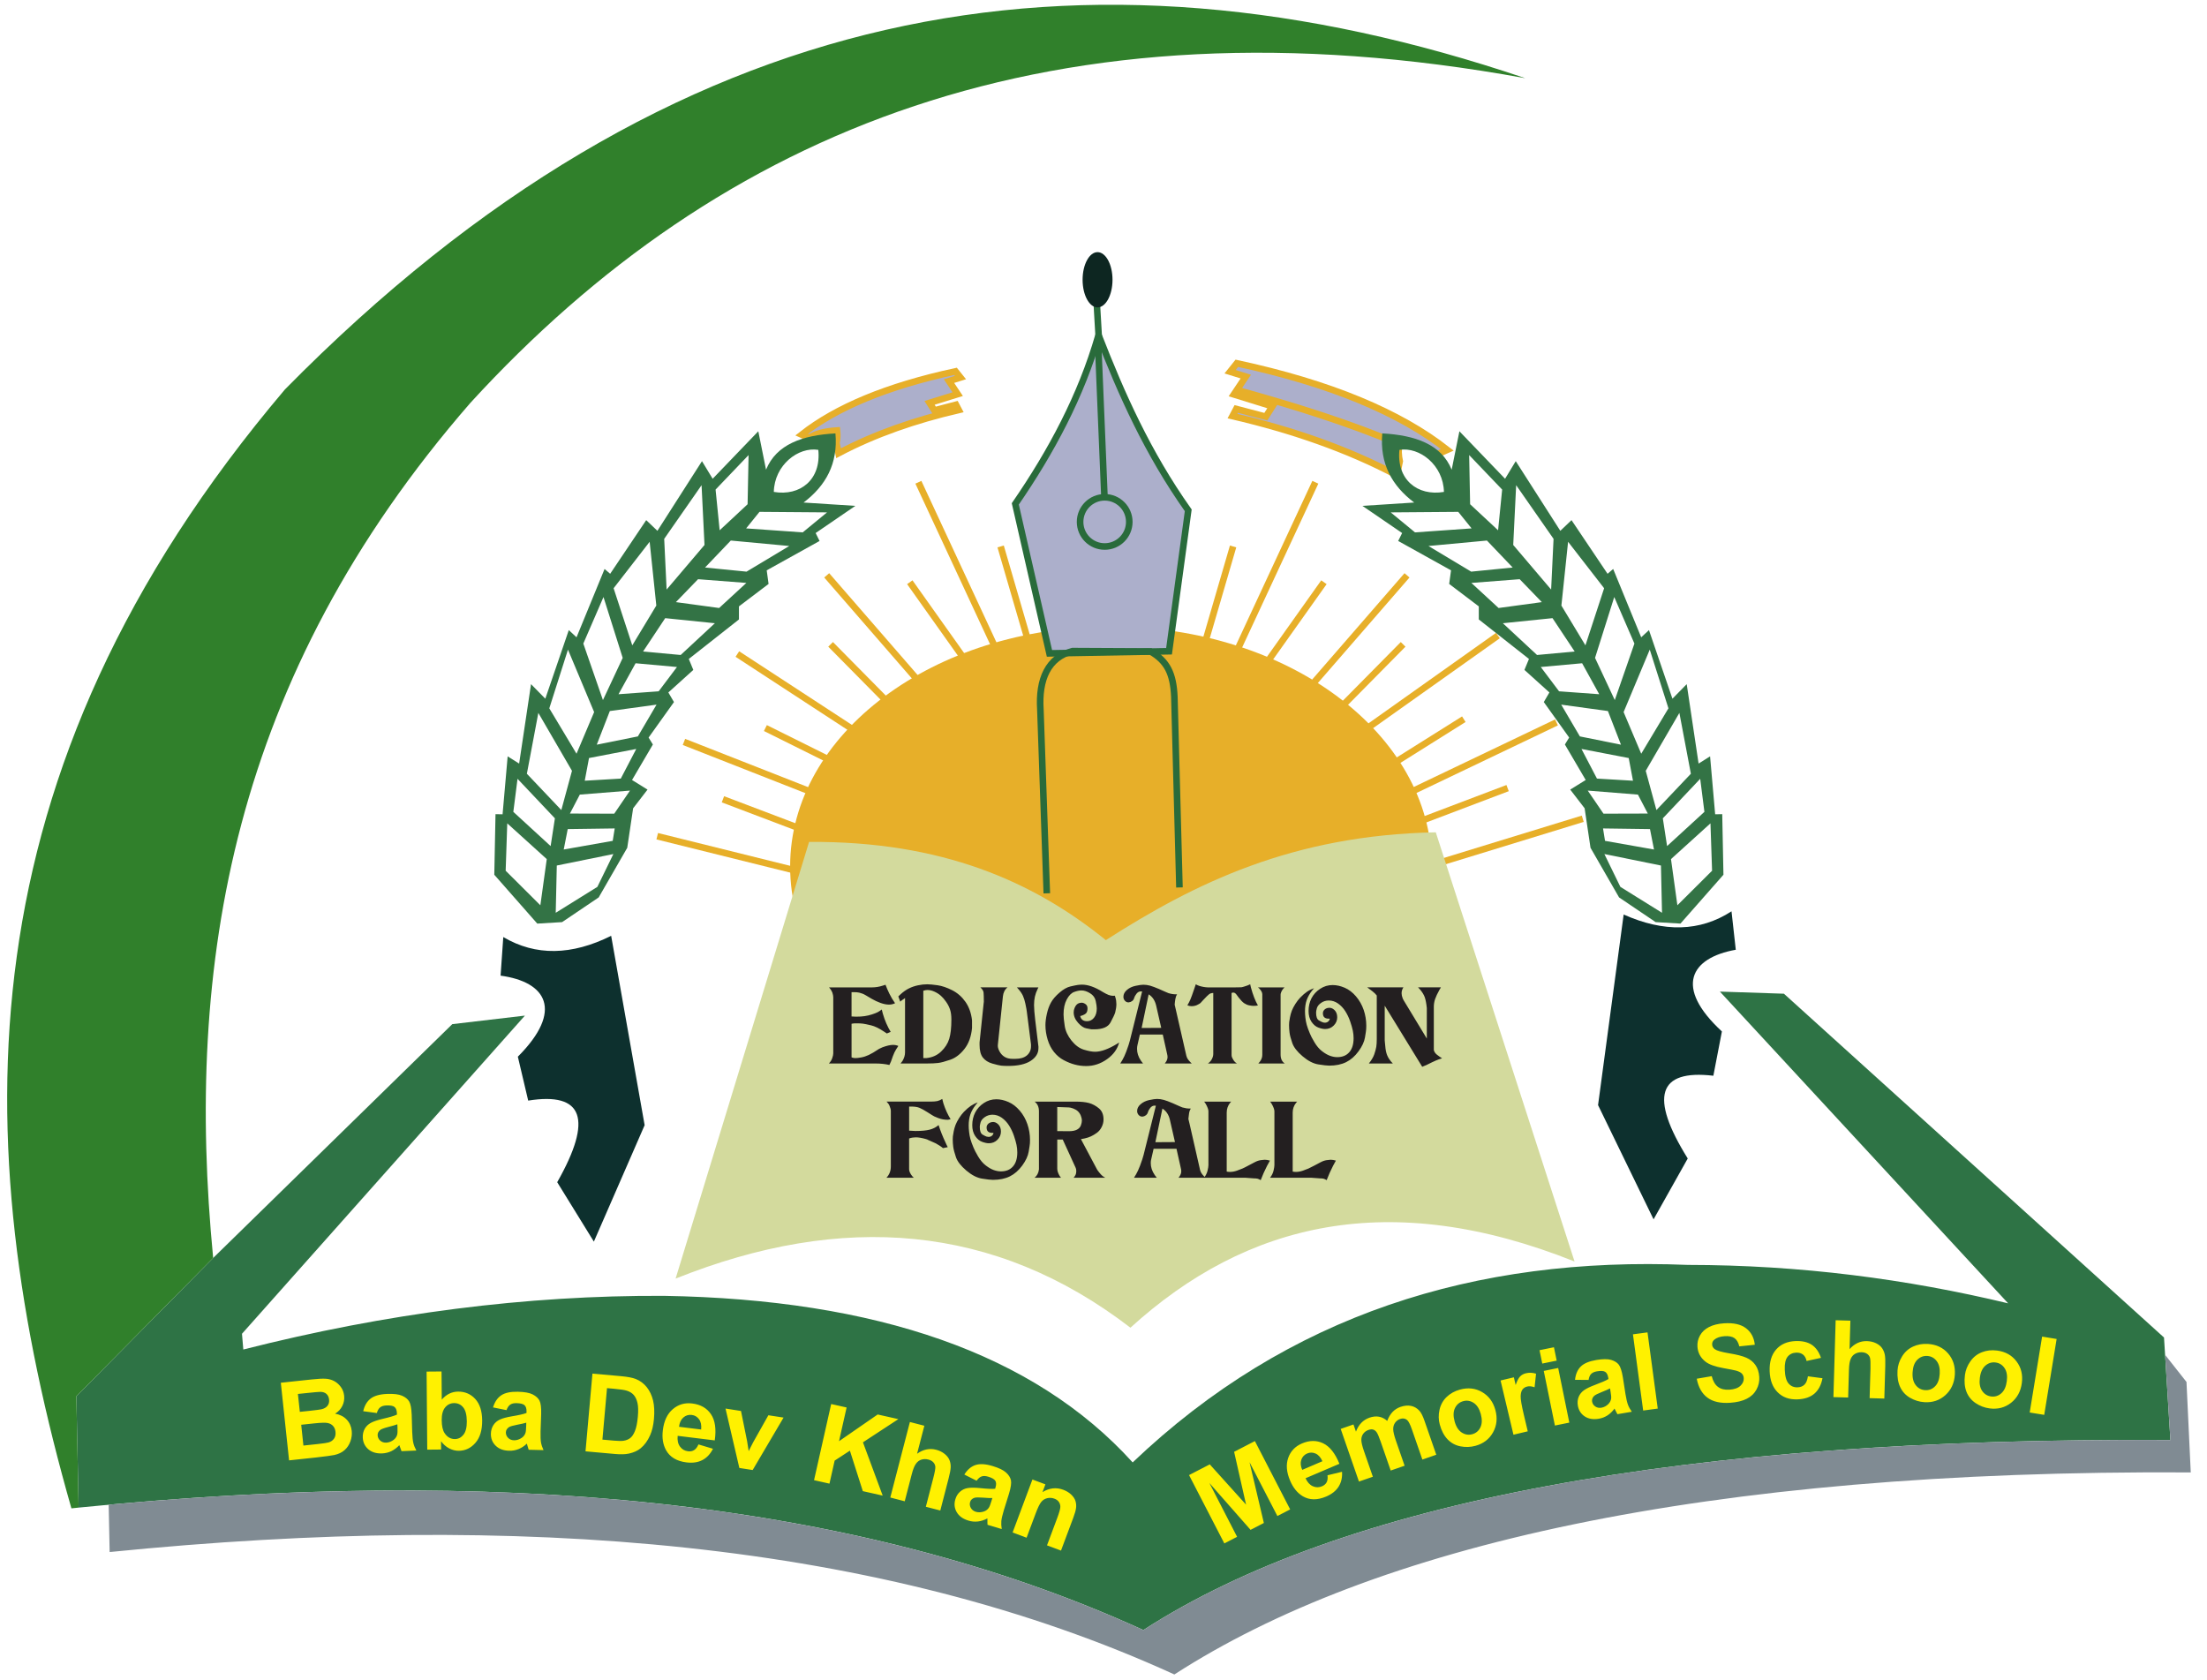
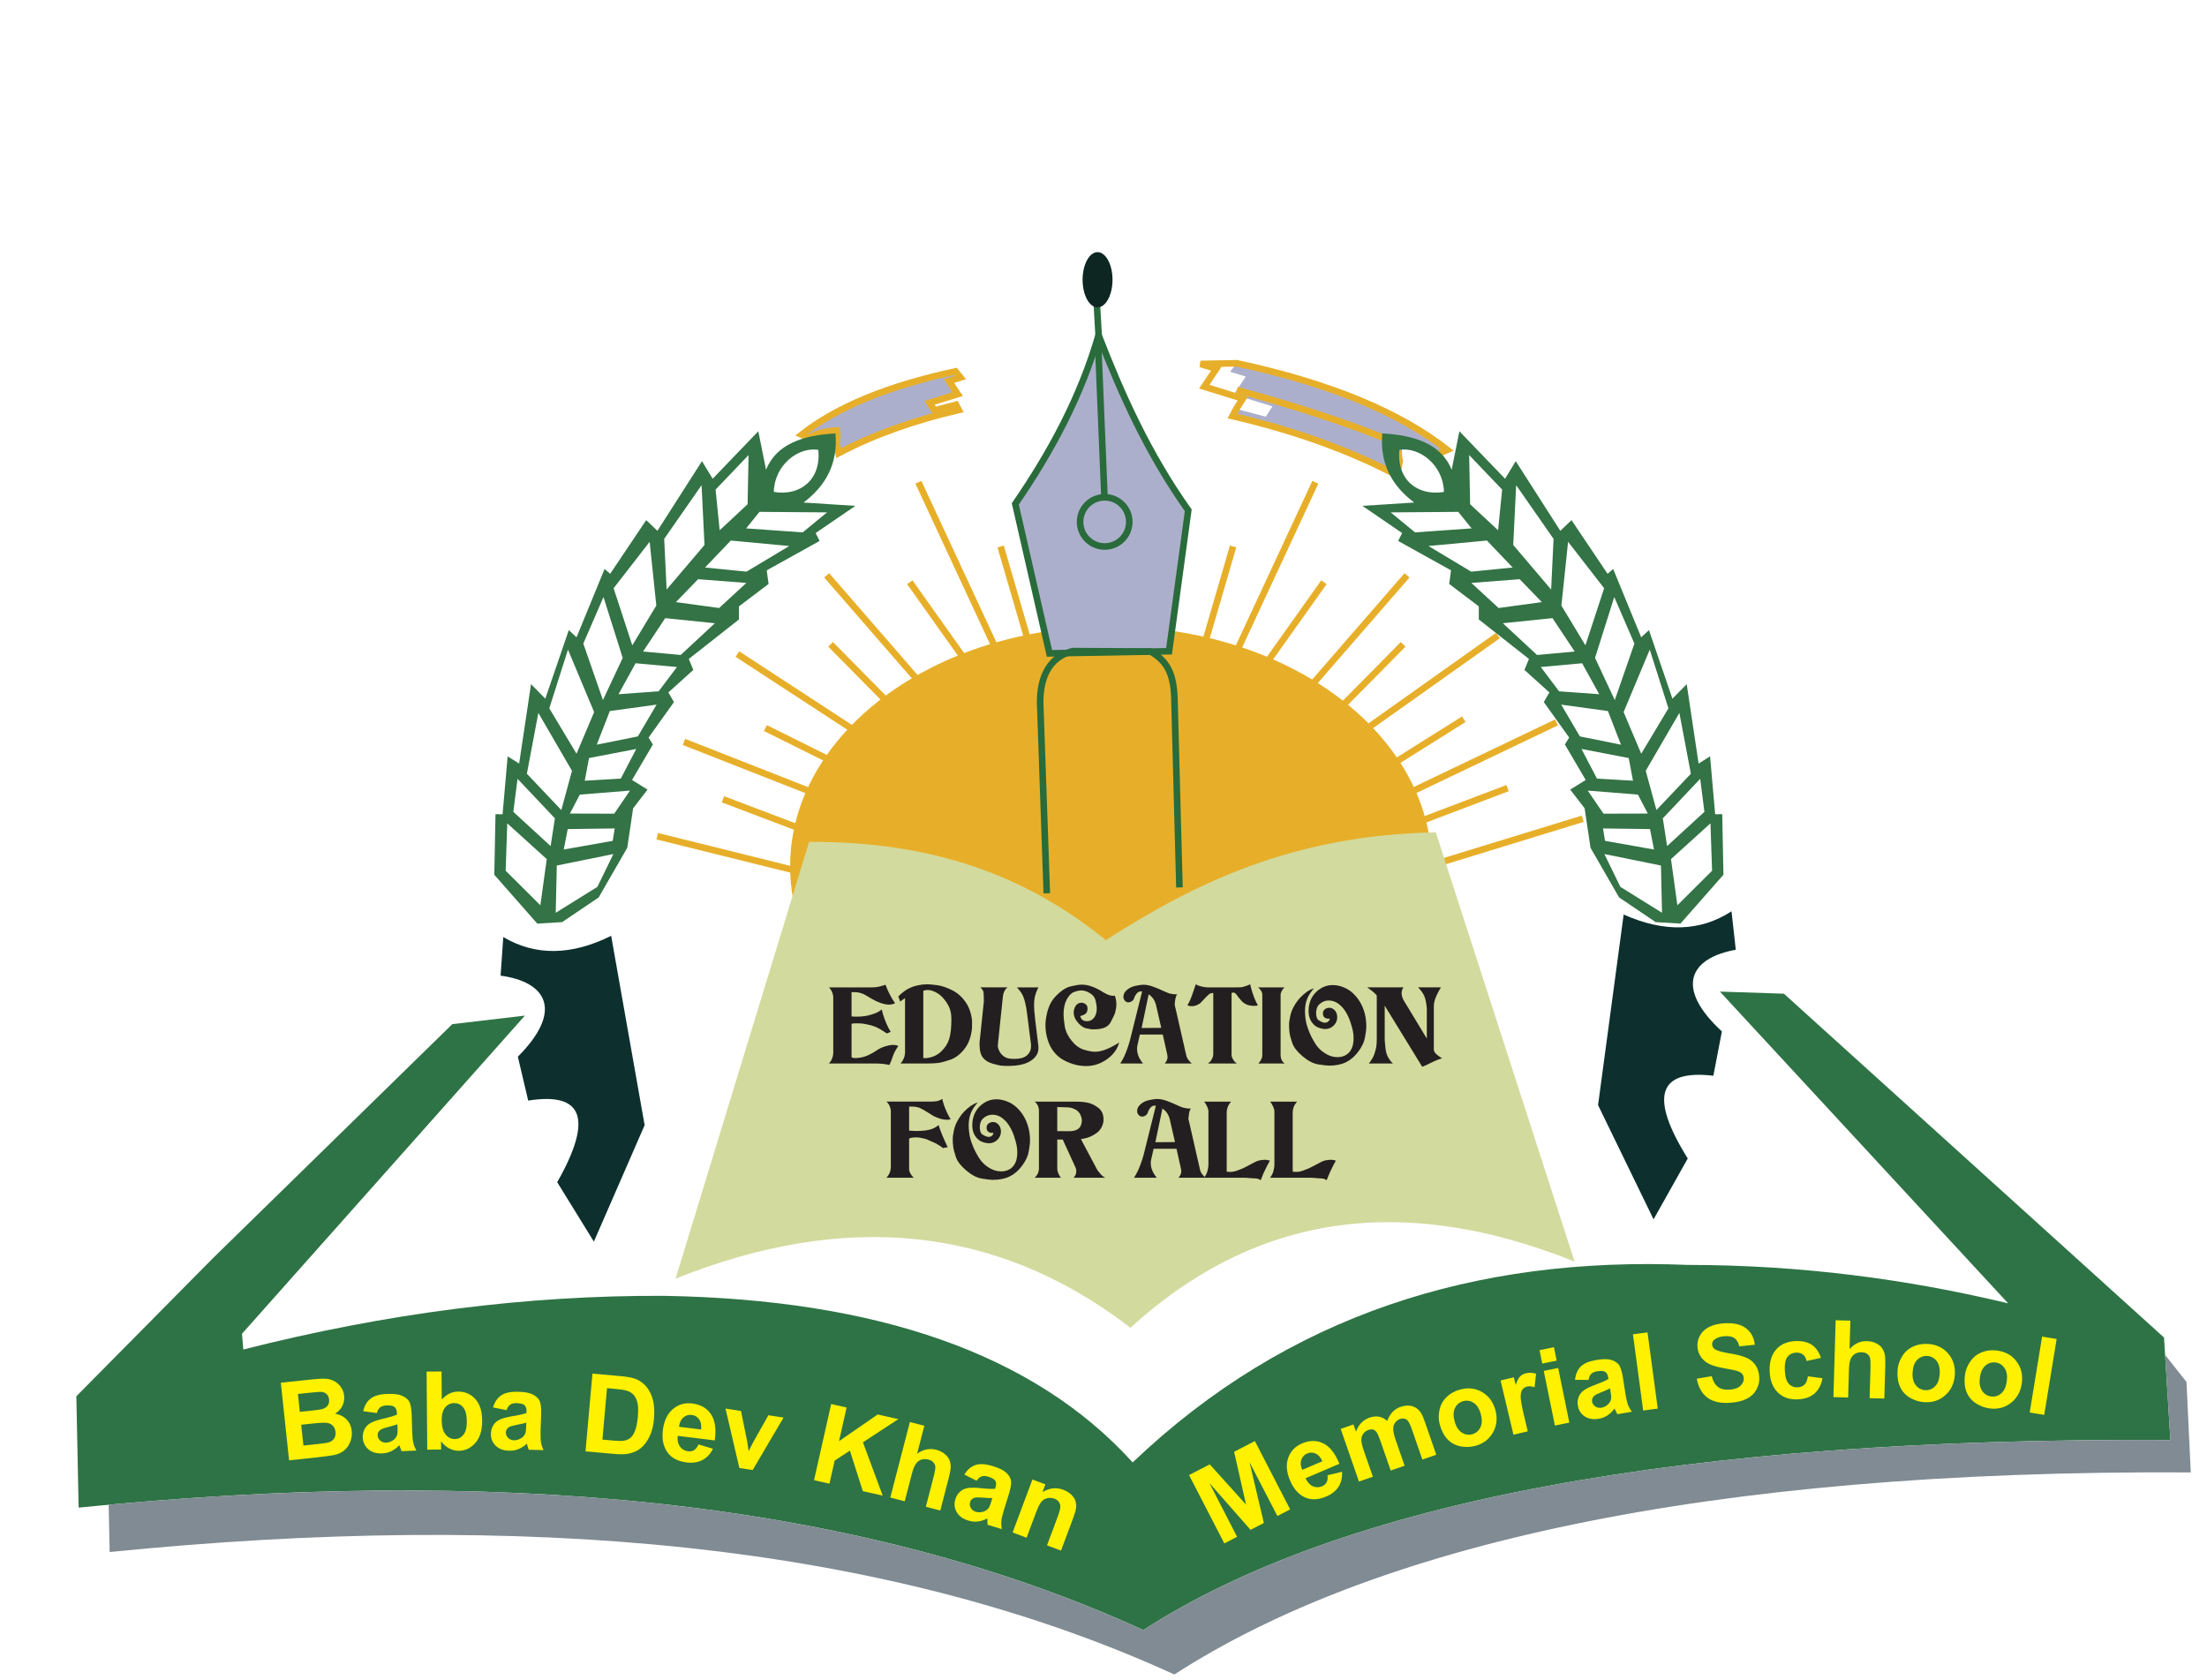
<svg xmlns="http://www.w3.org/2000/svg" version="1.1" id="Layer_1" x="0px" y="0px" width="335px" height="255px" viewBox="0 0 335 255" enable-background="new 0 0 335 255" xml:space="preserve">
  <path fill-rule="evenodd" clip-rule="evenodd" fill="#0D302E" d="M246.455,138.812c6.1,2.725,11.57,2.623,16.371-0.486l0.648,5.834  c-6.877,1.226-9.412,5.659-2.107,12.398l-1.297,6.724c-8.41-0.984-9.738,3.177-3.889,12.561l-5.186,9.236l-8.426-17.339  L246.455,138.812z" />
  <path fill-rule="evenodd" clip-rule="evenodd" fill="#0D302E" d="M92.768,142.046c-5.981,2.976-11.448,3.098-16.374,0.187  l-0.41,5.858c6.925,0.938,9.638,5.266,2.62,12.301l1.572,6.665c8.362-1.336,9.864,2.771,4.403,12.387l5.565,9.017l7.705-17.673  L92.768,142.046z" />
  <path fill-rule="evenodd" clip-rule="evenodd" fill="#E7AF29" d="M168.635,95.1c26.891,0,48.697,16.306,48.697,36.418  c0,20.119-21.807,36.425-48.697,36.425c-26.897,0-48.701-16.306-48.701-36.425C119.934,111.406,141.737,95.1,168.635,95.1" />
  <line fill="none" stroke="#E7AF29" stroke-miterlimit="2.613" x1="151.886" y1="82.943" x2="156.42" y2="98.503" />
  <line fill="none" stroke="#E7AF29" stroke-miterlimit="2.613" x1="138.099" y1="88.376" x2="147.479" y2="101.588" />
  <line fill="none" stroke="#E7AF29" stroke-miterlimit="2.613" x1="126.077" y1="97.806" x2="137.463" y2="109.333" />
  <line fill="none" stroke="#E7AF29" stroke-miterlimit="2.613" x1="116.179" y1="110.51" x2="130.693" y2="117.726" />
  <line fill="none" stroke="#E7AF29" stroke-miterlimit="2.613" x1="109.734" y1="121.322" x2="124.884" y2="127.067" />
  <line fill="none" stroke="#E7AF29" stroke-miterlimit="2.613" x1="139.401" y1="73.199" x2="152.454" y2="101.276" />
  <line fill="none" stroke="#E7AF29" stroke-miterlimit="2.613" x1="125.486" y1="87.331" x2="145.789" y2="110.709" />
  <line fill="none" stroke="#E7AF29" stroke-miterlimit="2.613" x1="111.923" y1="99.273" x2="137.852" y2="116.2" />
  <line fill="none" stroke="#E7AF29" stroke-miterlimit="2.613" x1="103.817" y1="112.614" x2="132.638" y2="123.933" />
  <line fill="none" stroke="#E7AF29" stroke-miterlimit="2.613" x1="99.76" y1="126.926" x2="120.817" y2="132.155" />
  <line fill="none" stroke="#E7AF29" stroke-miterlimit="2.613" x1="187.172" y1="82.943" x2="182.635" y2="98.503" />
  <line fill="none" stroke="#E7AF29" stroke-miterlimit="2.613" x1="200.959" y1="88.376" x2="191.576" y2="101.588" />
  <line fill="none" stroke="#E7AF29" stroke-miterlimit="2.613" x1="212.98" y1="97.806" x2="201.592" y2="109.333" />
  <line fill="none" stroke="#E7AF29" stroke-miterlimit="2.613" x1="222.193" y1="109.165" x2="208.471" y2="117.781" />
  <line fill="none" stroke="#E7AF29" stroke-miterlimit="2.613" x1="228.838" y1="119.622" x2="213.686" y2="125.367" />
  <line fill="none" stroke="#E7AF29" stroke-miterlimit="2.613" x1="199.656" y1="73.199" x2="186.598" y2="101.276" />
  <line fill="none" stroke="#E7AF29" stroke-miterlimit="2.613" x1="213.568" y1="87.331" x2="193.266" y2="110.709" />
  <line fill="none" stroke="#E7AF29" stroke-miterlimit="2.613" x1="227.367" y1="96.47" x2="202.115" y2="114.387" />
  <line fill="none" stroke="#E7AF29" stroke-miterlimit="2.613" x1="236.256" y1="109.654" x2="208.318" y2="123.006" />
  <line fill="none" stroke="#E7AF29" stroke-miterlimit="2.613" x1="240.246" y1="124.275" x2="218.342" y2="130.996" />
  <path fill-rule="evenodd" clip-rule="evenodd" fill="#D3DA9D" d="M102.549,194.074c25.326-10.124,48.466-8.351,69.039,7.454  c17.633-16.046,39.406-21.229,67.414-10.048l-21.066-65.147c-21.73,0.419-36.578,7.718-50.078,16.367  c-11.046-8.94-24.928-15.046-45.049-14.909L102.549,194.074z" />
  <path fill="#231F20" d="M208.979,151.105c-0.152-0.201-0.369-0.416-0.648-0.636c-0.275-0.217-0.543-0.416-0.801-0.6h5.494  c-0.186,0.278-0.277,0.578-0.277,0.896c0,0.226,0.055,0.489,0.172,0.788l0.137,0.272l3.52,5.813v-4.32v-0.303  c-0.074-0.719-0.178-1.266-0.313-1.648c-0.135-0.379-0.373-0.771-0.719-1.18l-0.299-0.318h3.473l-0.213,0.352  c-0.322,0.569-0.541,1.046-0.674,1.432c-0.127,0.382-0.191,0.767-0.191,1.152v6.58c0.061,0.269,0.219,0.504,0.479,0.709  c0.258,0.202,0.514,0.383,0.771,0.544c-0.383,0.117-0.697,0.229-0.947,0.337c-0.254,0.106-0.746,0.343-1.475,0.706l-0.125,0.046  l-0.465,0.196l-5.693-9.277v4.91c0,0.117,0,0.229,0,0.337c0,0.11,0.012,0.227,0.031,0.354c0.051,0.694,0.119,1.205,0.211,1.532  c0.086,0.327,0.219,0.636,0.406,0.923c0.186,0.291,0.383,0.529,0.588,0.722h-3.643c0.4-0.501,0.676-0.969,0.826-1.403  c0.148-0.435,0.248-0.811,0.303-1.131c0.049-0.321,0.072-0.713,0.072-1.172V151.105z M197.359,151.427  c0.371-0.386,0.723-0.691,1.057-0.914c0.336-0.227,0.684-0.397,1.041-0.514l-0.293,0.352c-0.379,0.483-0.654,0.969-0.826,1.461  c-0.168,0.493-0.254,1.052-0.254,1.686c0,0.29,0.021,0.617,0.063,0.987c0.039,0.367,0.109,0.725,0.201,1.067  c0.092,0.342,0.25,0.779,0.477,1.314c0.113,0.3,0.344,0.743,0.689,1.324c0.342,0.584,0.732,1.042,1.164,1.372  c0.432,0.331,0.834,0.566,1.213,0.697c0.373,0.135,0.734,0.202,1.086,0.202c0.783,0,1.393-0.248,1.828-0.746  c0.438-0.498,0.658-1.205,0.658-2.128c0-0.383-0.039-0.765-0.117-1.146c-0.078-0.38-0.211-0.848-0.402-1.403  c-0.189-0.557-0.438-1.073-0.74-1.551c-0.303-0.474-0.67-0.865-1.104-1.171c-0.432-0.303-0.898-0.455-1.404-0.455  c-0.434,0-0.822,0.119-1.162,0.36c-0.344,0.238-0.559,0.508-0.645,0.801c-0.08,0.297-0.119,0.517-0.119,0.667  c0,0.63,0.141,1.03,0.428,1.195c0.291,0.165,0.49,0.266,0.605,0.297c0.111,0.03,0.211,0.049,0.293,0.049  c0.193,0,0.361-0.055,0.5-0.168c0.141-0.113,0.225-0.264,0.256-0.443h-0.186c-0.576,0-0.863-0.272-0.863-0.816  c0-0.202,0.07-0.38,0.215-0.529c0.143-0.152,0.332-0.248,0.568-0.29c0.352-0.062,0.67,0.039,0.961,0.312  c0.287,0.275,0.43,0.646,0.43,1.116c0,0.479-0.178,0.898-0.531,1.25c-0.355,0.354-0.789,0.532-1.303,0.532  c-0.279,0-0.621-0.073-1.018-0.217c-0.404-0.146-0.752-0.44-1.053-0.881c-0.297-0.446-0.445-0.994-0.445-1.648  c0-0.703,0.148-1.348,0.445-1.926c0.301-0.578,0.736-1.055,1.313-1.434c0.578-0.383,1.207-0.569,1.898-0.569  c0.586,0,1.195,0.135,1.828,0.407c0.633,0.274,1.205,0.712,1.721,1.317c0.514,0.603,0.902,1.294,1.166,2.061  c0.26,0.771,0.391,1.569,0.391,2.392c0,0.171-0.002,0.346-0.016,0.522c-0.008,0.178-0.07,0.597-0.184,1.26  c-0.111,0.663-0.436,1.364-0.98,2.101c-0.539,0.74-1.162,1.284-1.875,1.639c-0.709,0.352-1.568,0.532-2.576,0.532  c-0.328,0-0.881-0.067-1.648-0.187c-0.773-0.122-1.572-0.538-2.395-1.238s-1.346-1.373-1.564-2.021  c-0.225-0.645-0.361-1.168-0.41-1.556c-0.049-0.392-0.076-0.773-0.076-1.149c0-0.147,0.006-0.3,0.021-0.456  c0.014-0.153,0.057-0.406,0.125-0.752c0.066-0.349,0.162-0.682,0.283-0.997c0.127-0.314,0.301-0.657,0.533-1.018  C196.859,152.008,197.104,151.692,197.359,151.427z M191.156,150.048l-0.217-0.178h4.045l-0.217,0.224  c-0.135,0.171-0.232,0.333-0.293,0.492c-0.063,0.152-0.092,0.278-0.092,0.376v9.1c0,0.633,0.211,1.085,0.633,1.363h-3.908H191  l0.232-0.272c0.248-0.323,0.371-0.666,0.371-1.03v-9.206c0-0.119-0.035-0.248-0.102-0.389  C191.438,150.394,191.322,150.229,191.156,150.048z M181.666,152.567c-0.248,0.104-0.518,0.159-0.805,0.159  c-0.195,0-0.406-0.043-0.629-0.126c0.184-0.314,0.336-0.611,0.461-0.901c0.123-0.288,0.297-0.771,0.525-1.443l0.291-0.854  c0.145,0.089,0.309,0.162,0.486,0.227c0.18,0.064,0.406,0.119,0.678,0.171c0.275,0.046,0.486,0.07,0.643,0.07h3.875h0.385  c0.453,0,0.734-0.006,0.848-0.015c0.111-0.013,0.281-0.056,0.494-0.129c0.217-0.07,0.363-0.119,0.447-0.149  c0.082-0.028,0.217-0.083,0.402-0.175l0.107,0.468c0.301,1.116,0.654,2.03,1.064,2.746c-0.207,0.04-0.432,0.062-0.68,0.062  c-0.152,0-0.365-0.025-0.639-0.077c-0.271-0.055-0.531-0.168-0.773-0.33c-0.242-0.168-0.525-0.465-0.855-0.893l-0.139-0.192  c-0.133-0.193-0.246-0.327-0.338-0.41c-0.092-0.079-0.197-0.119-0.309-0.119c-0.084,0-0.17,0.021-0.264,0.064v9.423  c0,0.107,0.018,0.211,0.055,0.313c0.033,0.101,0.113,0.253,0.238,0.455c0.123,0.205,0.297,0.376,0.525,0.514h-4.414  c0.27-0.181,0.471-0.406,0.607-0.676c0.139-0.266,0.209-0.525,0.209-0.785v-9.243c-0.248,0-0.453,0.058-0.617,0.177  c-0.162,0.116-0.486,0.438-0.973,0.964l-0.307,0.336c-0.033,0.043-0.109,0.101-0.232,0.178  C181.91,152.448,181.787,152.512,181.666,152.567z M173.287,156.034l2.977-0.019l-0.768-3.369c-0.178-0.779-0.561-1.352-1.141-1.718  L173.287,156.034z M173.502,161.425h-3.459c0.227-0.343,0.432-0.709,0.619-1.106c0.186-0.397,0.396-0.951,0.633-1.67l0.201-0.676  l1.865-7.479c-0.039-0.012-0.102-0.016-0.184-0.016c-0.266,0-0.496,0.126-0.678,0.37c-0.188,0.248-0.297,0.456-0.344,0.624  c-0.039,0.174-0.131,0.324-0.275,0.449l-0.277,0.162c-0.145,0.043-0.248,0.067-0.309,0.067c-0.217,0-0.4-0.086-0.547-0.251  c-0.15-0.165-0.225-0.37-0.225-0.603c0-0.385,0.178-0.73,0.533-1.036c0.354-0.306,0.791-0.514,1.311-0.624  c0.518-0.112,0.912-0.168,1.182-0.168c0.338,0,0.678,0.049,1.018,0.141c0.34,0.098,0.785,0.267,1.342,0.499l0.758,0.339l0.367,0.159  l0.342,0.144c0.227,0.067,0.436,0.113,0.625,0.138c0.189,0.027,0.416,0.04,0.672,0.04c-0.135,0.192-0.223,0.437-0.27,0.73  c-0.049,0.293-0.082,0.575-0.1,0.841l0.184,0.789l1.59,6.965c0.051,0.192,0.121,0.357,0.213,0.495  c0.096,0.144,0.227,0.3,0.404,0.483l0.201,0.192h-4.094l0.156-0.208c0.178-0.257,0.264-0.514,0.264-0.771  c0-0.141-0.021-0.29-0.063-0.449l-0.662-2.969h-3.475l-0.359,1.574c-0.047,0.172-0.07,0.37-0.07,0.594  c0,0.312,0.045,0.614,0.141,0.904c0.092,0.294,0.244,0.603,0.461,0.924L173.502,161.425z M167.404,150.577  c0.34,0.201,0.627,0.348,0.863,0.439c0.238,0.089,0.471,0.135,0.693,0.135c0.117,0,0.205-0.003,0.264-0.015l0.08,0.26  c0.104,0.317,0.152,0.663,0.152,1.023c0,0.364-0.061,0.789-0.184,1.27c-0.092,0.3-0.328,0.801-0.703,1.501  c-0.373,0.7-1.205,1.049-2.492,1.049c-0.131,0-0.266,0-0.4,0c-0.134-0.03-0.398-0.079-0.786-0.149  c-0.395-0.07-0.811-0.352-1.251-0.844c-0.443-0.493-0.666-1.021-0.666-1.587c0-0.236,0.049-0.459,0.141-0.676  c0.092-0.215,0.195-0.38,0.314-0.499c0.119-0.116,0.251-0.192,0.395-0.232c0.144-0.036,0.27-0.055,0.37-0.055  c0.187,0,0.379,0.073,0.578,0.217c0.201,0.144,0.303,0.354,0.303,0.633c0,0.321-0.064,0.557-0.192,0.716  c-0.129,0.156-0.37,0.29-0.719,0.406l-0.199,0.05c0.113,0.522,0.462,0.785,1.049,0.785c0.413,0,0.759-0.171,1.041-0.52  c0.283-0.349,0.424-0.822,0.424-1.422c0-0.257-0.055-0.633-0.162-1.131c-0.107-0.496-0.389-0.887-0.849-1.168  c-0.456-0.285-0.896-0.429-1.318-0.429c-0.309,0-0.676,0.076-1.104,0.232c-0.429,0.156-0.801,0.535-1.125,1.141  s-0.486,1.36-0.486,2.269c0,0.376,0.058,0.954,0.177,1.737c0.116,0.779,0.465,1.525,1.034,2.237c0.571,0.71,1.198,1.172,1.883,1.379  c0.686,0.208,1.248,0.313,1.689,0.313c0.916,0,2.046-0.41,3.392-1.235l0.266-0.178c-0.26,1.006-0.871,1.856-1.844,2.544  c-0.975,0.691-2.023,1.037-3.157,1.037c-0.596,0-1.174-0.074-1.733-0.224c-0.563-0.149-1.119-0.373-1.676-0.67  c-0.557-0.293-1.046-0.703-1.474-1.231c-0.428-0.532-0.752-1.162-0.973-1.896c-0.22-0.733-0.333-1.464-0.333-2.191  c0-0.48,0.07-1.049,0.217-1.71c0.144-0.657,0.354-1.235,0.633-1.73c0.278-0.498,0.71-1,1.297-1.501  c0.584-0.502,1.134-0.813,1.651-0.93c0.514-0.119,0.887-0.195,1.112-0.227c0.224-0.03,0.443-0.045,0.646-0.045  C165.158,149.455,166.209,149.827,167.404,150.577z M148.688,158.603v-0.385l0.614-5.877l0.034-0.287  c0-0.664-0.016-1.129-0.04-1.389c-0.024-0.263-0.187-0.525-0.486-0.795h4.119c-0.404,0.318-0.64,0.78-0.701,1.382l-0.761,7.299  c-0.043,0.3,0.033,0.633,0.229,1.003c0.192,0.37,0.452,0.657,0.782,0.862c0.327,0.202,0.734,0.303,1.214,0.303  c0.083,0,0.159,0,0.227,0c0.064,0,0.135,0,0.208,0c0.758,0,1.342-0.178,1.755-0.529c0.406-0.352,0.614-0.813,0.614-1.382  c0-0.116,0-0.205,0-0.272l-0.639-5.008c-0.03-0.202-0.052-0.34-0.062-0.406c-0.009-0.07-0.061-0.331-0.155-0.78  s-0.215-0.841-0.364-1.18c-0.152-0.334-0.392-0.694-0.725-1.067l-0.202-0.224h3.272l-0.139,0.288  c-0.177,0.354-0.305,0.725-0.394,1.109c-0.086,0.386-0.132,0.811-0.132,1.284c0,0.254,0.016,0.578,0.046,0.963  c0.03,0.383,0.076,0.805,0.128,1.267l0.496,4.103c-0.003,0.056-0.006,0.138-0.006,0.245c0,0.758-0.398,1.391-1.187,1.904  c-0.792,0.508-1.933,0.762-3.419,0.762c-0.431,0-0.782-0.016-1.055-0.046c-0.275-0.036-0.719-0.141-1.333-0.314  c-0.618-0.178-1.095-0.48-1.435-0.908C148.855,160.098,148.688,159.459,148.688,158.603z M140.15,160.605h0.449  c0.894-0.086,1.648-0.416,2.254-0.997c0.605-0.577,1.019-1.223,1.232-1.935c0.217-0.713,0.324-1.688,0.324-2.917  c0-0.603-0.064-1.104-0.199-1.511c-0.135-0.407-0.333-0.801-0.597-1.174c-0.26-0.377-0.522-0.683-0.785-0.915  c-0.263-0.238-0.581-0.446-0.957-0.623c-0.373-0.175-0.737-0.264-1.089-0.264c-0.082,0-0.177,0.007-0.284,0.024  c-0.107,0.016-0.223,0.046-0.349,0.089V160.605z M136.646,152.035l-0.29-0.792l0.339-0.321c0.422-0.388,0.847-0.685,1.275-0.896  c0.425-0.211,0.88-0.367,1.363-0.468c0.483-0.104,0.957-0.156,1.419-0.156c0.37,0,0.893,0.053,1.565,0.146  c0.676,0.099,1.413,0.349,2.217,0.756c0.801,0.406,1.474,0.997,2.015,1.768c0.538,0.773,0.872,1.703,0.994,2.797v1.172  c-0.122,1.299-0.508,2.357-1.149,3.174c-0.643,0.819-1.364,1.369-2.162,1.642c-0.795,0.271-1.406,0.437-1.835,0.486  c-0.428,0.055-1.012,0.082-1.752,0.082h-3.95l0.291-0.385c0.26-0.438,0.388-0.872,0.388-1.3v-8.249l-0.168,0.128l-0.171,0.11  l-0.199,0.146L136.646,152.035z M132.913,161.425h-7.097c0.245-0.257,0.419-0.532,0.514-0.828c0.101-0.294,0.15-0.532,0.15-0.713  v-8.521c0-0.192-0.049-0.428-0.141-0.706c-0.131-0.309-0.302-0.575-0.507-0.786h6.574c0.226,0,0.477-0.021,0.755-0.063  c0.278-0.043,0.565-0.113,0.865-0.211l0.385-0.126c0.153,0.416,0.346,0.862,0.578,1.339c0.232,0.478,0.523,0.967,0.871,1.468  c-0.296,0.141-0.605,0.208-0.926,0.208c-0.379,0-0.805-0.085-1.278-0.254c-0.474-0.171-0.911-0.379-1.312-0.611  c-0.4-0.235-0.707-0.416-0.911-0.538c-0.208-0.122-0.376-0.208-0.501-0.254c-0.131-0.052-0.293-0.101-0.493-0.155  c-0.202-0.053-0.498-0.08-0.89-0.08h-0.293v3.69l0.679,0.034c0.504,0,0.939-0.027,1.306-0.083c0.364-0.052,0.731-0.138,1.104-0.257  c0.37-0.116,0.663-0.232,0.877-0.342c0.217-0.113,0.422-0.251,0.618-0.41l0.171,0.657c0.297,1.016,0.694,1.933,1.187,2.743  l-0.584,0.241l-0.435-0.287c-0.728-0.493-1.382-0.808-1.959-0.948c-0.575-0.138-0.994-0.224-1.25-0.257  c-0.257-0.03-0.535-0.046-0.832-0.046c-0.144,0-0.266,0-0.363,0c-0.098,0-0.272,0.019-0.517,0.064v5.103  c0.184,0.073,0.376,0.11,0.569,0.11c0.229,0,0.529-0.033,0.905-0.104c0.376-0.067,0.752-0.193,1.134-0.37  c0.382-0.175,0.902-0.48,1.56-0.921l0.511-0.241c0.666-0.248,1.205-0.367,1.603-0.367c0.299,0,0.571,0.049,0.819,0.159  c-0.257,0.373-0.456,0.706-0.597,0.994c-0.138,0.29-0.309,0.746-0.517,1.363l-0.244,0.529  C134.359,161.501,133.666,161.425,132.913,161.425z" />
  <path fill="#231F20" d="M192.779,178.765c0.268-0.343,0.443-0.703,0.533-1.076c0.086-0.376,0.131-0.657,0.131-0.851v-8.17  c0-0.119-0.033-0.271-0.102-0.465c-0.066-0.192-0.176-0.425-0.332-0.69l-0.215-0.303h4.107l-0.172,0.189  c-0.34,0.431-0.51,0.92-0.51,1.477v8.956c0.174,0.03,0.338,0.049,0.494,0.049c0.336,0,0.686-0.064,1.043-0.187  c0.355-0.122,0.639-0.232,0.855-0.327c0.215-0.098,0.502-0.238,0.865-0.435l0.939-0.498l0.061-0.03  c0.301-0.162,0.598-0.264,0.896-0.306c0.299-0.043,0.498-0.064,0.602-0.064c0.236,0,0.506,0.046,0.801,0.128l-0.445,0.819  c-0.369,0.726-0.688,1.443-0.957,2.149c-0.174-0.106-0.328-0.183-0.455-0.214c-0.129-0.039-0.33-0.058-0.609-0.058l-1.281-0.095  h-0.121H192.779z M182.764,178.765c0.266-0.343,0.443-0.703,0.531-1.076c0.09-0.376,0.133-0.657,0.133-0.851v-8.17  c0-0.119-0.035-0.271-0.102-0.465c-0.068-0.192-0.178-0.425-0.33-0.69l-0.217-0.303h4.104l-0.17,0.189  c-0.338,0.431-0.51,0.92-0.51,1.477v8.956c0.178,0.03,0.34,0.049,0.496,0.049c0.338,0,0.688-0.064,1.041-0.187  c0.355-0.122,0.641-0.232,0.854-0.327c0.217-0.098,0.508-0.238,0.865-0.435l0.945-0.498l0.061-0.03  c0.297-0.162,0.598-0.264,0.896-0.306c0.297-0.043,0.496-0.064,0.6-0.064c0.238,0,0.504,0.046,0.805,0.128l-0.451,0.819  c-0.369,0.726-0.688,1.443-0.953,2.149c-0.178-0.106-0.33-0.183-0.459-0.214c-0.129-0.039-0.33-0.058-0.607-0.058l-1.281-0.095  h-0.123H182.764z M175.373,173.371l2.975-0.019l-0.768-3.369c-0.174-0.78-0.557-1.352-1.137-1.716L175.373,173.371z   M175.588,178.765h-3.459c0.23-0.343,0.432-0.716,0.617-1.11c0.184-0.395,0.398-0.95,0.637-1.666l0.199-0.673l1.867-7.481  c-0.043-0.01-0.104-0.016-0.186-0.016c-0.27,0-0.496,0.122-0.68,0.367c-0.184,0.247-0.299,0.458-0.34,0.627  c-0.041,0.171-0.133,0.32-0.277,0.449l-0.277,0.159c-0.145,0.046-0.246,0.067-0.307,0.067c-0.217,0-0.4-0.086-0.551-0.251  c-0.146-0.165-0.227-0.364-0.227-0.603c0-0.386,0.182-0.73,0.535-1.033c0.355-0.306,0.793-0.517,1.313-0.627  c0.52-0.113,0.914-0.168,1.18-0.168c0.34,0,0.68,0.049,1.018,0.144c0.34,0.098,0.789,0.26,1.344,0.498l0.758,0.337l0.369,0.162  l0.34,0.144c0.227,0.063,0.434,0.109,0.625,0.138c0.191,0.027,0.414,0.039,0.672,0.039c-0.135,0.189-0.227,0.435-0.271,0.728  c-0.047,0.297-0.08,0.578-0.102,0.845l0.189,0.785l1.586,6.965c0.053,0.196,0.127,0.361,0.219,0.499  c0.092,0.141,0.225,0.303,0.4,0.483l0.201,0.192h-4.092l0.154-0.211c0.176-0.254,0.262-0.514,0.262-0.768  c0-0.141-0.018-0.291-0.061-0.449l-0.664-2.97h-3.471l-0.359,1.575c-0.053,0.171-0.074,0.367-0.074,0.593  c0,0.31,0.047,0.611,0.141,0.902c0.092,0.294,0.248,0.603,0.463,0.924L175.588,178.765z M160.48,171.687l1.758,0.015  c0.535,0,0.951-0.082,1.241-0.241c0.294-0.159,0.489-0.376,0.588-0.648c0.098-0.275,0.149-0.508,0.149-0.7  c0-0.266-0.059-0.528-0.165-0.785c-0.107-0.257-0.254-0.475-0.44-0.651c-0.184-0.175-0.422-0.315-0.716-0.426  c-0.293-0.106-0.514-0.158-0.657-0.158l-1.758-0.064V171.687z M157.701,168.684c0-0.663-0.221-1.152-0.663-1.474h6.173  c0.862,0,1.563,0.07,2.091,0.214c0.529,0.146,1.027,0.413,1.5,0.805c0.466,0.388,0.703,0.953,0.703,1.693  c0,0.406-0.1,0.792-0.291,1.162c-0.188,0.37-0.437,0.663-0.744,0.881c-0.309,0.223-0.605,0.394-0.882,0.522  c-0.275,0.128-0.588,0.232-0.927,0.306l-0.587,0.113l2.396,4.51c0.037,0.095,0.154,0.266,0.346,0.505  c0.189,0.241,0.345,0.412,0.47,0.52c0.123,0.11,0.281,0.214,0.479,0.324h-4.801l0.172-0.227c0.104-0.146,0.165-0.29,0.192-0.416  c0.027-0.131,0.036-0.223,0.036-0.281c0-0.058,0-0.104,0-0.138c0-0.171-0.03-0.32-0.091-0.449l-1.961-4.287h-0.831v4.416  c0,0.333,0.122,0.706,0.37,1.125l0.198,0.257h-4.011c0.375-0.3,0.599-0.725,0.663-1.27v-0.257V168.684z M146.312,168.763  c0.37-0.382,0.725-0.688,1.058-0.914c0.337-0.223,0.683-0.395,1.04-0.511l-0.291,0.352c-0.382,0.48-0.657,0.967-0.825,1.459  c-0.171,0.492-0.257,1.058-0.257,1.685c0,0.291,0.021,0.621,0.064,0.987c0.043,0.373,0.106,0.729,0.198,1.067  c0.095,0.343,0.254,0.783,0.478,1.318c0.116,0.296,0.346,0.739,0.688,1.323c0.346,0.584,0.734,1.04,1.168,1.373  c0.432,0.33,0.835,0.563,1.211,0.697c0.373,0.132,0.737,0.202,1.089,0.202c0.779,0,1.391-0.251,1.825-0.749  c0.44-0.496,0.657-1.205,0.657-2.126c0-0.385-0.036-0.767-0.116-1.146c-0.076-0.382-0.211-0.847-0.4-1.406  c-0.189-0.554-0.438-1.07-0.74-1.547c-0.303-0.478-0.672-0.865-1.104-1.174c-0.432-0.303-0.902-0.456-1.403-0.456  c-0.432,0-0.822,0.122-1.165,0.361c-0.346,0.241-0.56,0.507-0.643,0.804c-0.082,0.294-0.122,0.514-0.122,0.667  c0,0.629,0.144,1.03,0.432,1.192c0.287,0.168,0.489,0.266,0.603,0.299c0.112,0.031,0.211,0.046,0.293,0.046  c0.195,0,0.364-0.055,0.502-0.168c0.137-0.11,0.223-0.257,0.253-0.44h-0.183c-0.578,0-0.865-0.271-0.865-0.819  c0-0.201,0.07-0.379,0.214-0.528c0.144-0.15,0.336-0.245,0.574-0.288c0.349-0.067,0.667,0.04,0.954,0.313  c0.287,0.271,0.435,0.645,0.435,1.115c0,0.483-0.181,0.899-0.535,1.251s-0.789,0.529-1.303,0.529c-0.278,0-0.617-0.07-1.021-0.218  c-0.4-0.144-0.749-0.437-1.049-0.88c-0.296-0.443-0.446-0.994-0.446-1.646c0-0.706,0.15-1.349,0.446-1.926  c0.3-0.578,0.737-1.059,1.315-1.438c0.574-0.379,1.207-0.568,1.898-0.568c0.584,0,1.195,0.135,1.825,0.409  c0.636,0.27,1.208,0.713,1.722,1.315c0.517,0.602,0.902,1.293,1.165,2.061c0.263,0.771,0.395,1.568,0.395,2.394  c0,0.172-0.003,0.343-0.016,0.521c-0.009,0.177-0.073,0.596-0.187,1.26c-0.11,0.663-0.438,1.363-0.979,2.104  c-0.541,0.736-1.165,1.284-1.874,1.636c-0.713,0.354-1.568,0.532-2.577,0.532c-0.331,0-0.881-0.062-1.651-0.187  c-0.773-0.123-1.568-0.535-2.395-1.235c-0.822-0.703-1.345-1.376-1.565-2.021c-0.22-0.648-0.354-1.168-0.409-1.557  c-0.053-0.394-0.077-0.773-0.077-1.149c0-0.149,0.01-0.303,0.021-0.458c0.019-0.153,0.059-0.407,0.126-0.753  c0.067-0.349,0.162-0.679,0.284-0.996c0.125-0.315,0.303-0.654,0.535-1.019C145.811,169.347,146.055,169.032,146.312,168.763z   M138.704,178.765h-4.152c0.443-0.462,0.667-1.033,0.667-1.719v-8.473c0-0.076-0.016-0.165-0.04-0.266  c-0.027-0.104-0.082-0.257-0.162-0.468c-0.082-0.205-0.232-0.419-0.446-0.63h6.681c0.443,0,0.783-0.03,1.019-0.079  c0.235-0.056,0.489-0.162,0.755-0.324l0.172,0.672c0.287,0.891,0.65,1.694,1.094,2.406l-0.4,0.083c-0.26,0-0.501-0.021-0.728-0.055  c-0.226-0.037-0.479-0.107-0.752-0.208c-0.272-0.102-0.471-0.187-0.603-0.251c-0.128-0.064-0.459-0.266-0.981-0.603  c-0.528-0.336-0.948-0.568-1.26-0.697c-0.317-0.128-0.736-0.192-1.263-0.192h-0.309v3.657l0.941,0.052  c0.93,0,1.654-0.067,2.174-0.202c0.523-0.134,0.976-0.366,1.354-0.7c0.288,0.89,0.64,1.773,1.056,2.651l0.168,0.37l0.171,0.333  l-0.728,0.146c-0.165-0.141-0.336-0.266-0.52-0.379c-0.178-0.11-0.352-0.217-0.518-0.312l-0.061-0.034l-0.605-0.271l-0.572-0.254  l-0.092-0.053l-0.247-0.079c-0.6-0.168-1.101-0.254-1.505-0.254c-0.162,0-0.326,0.013-0.501,0.04  c-0.171,0.024-0.343,0.07-0.517,0.135v4.687c0,0.129,0.039,0.285,0.116,0.465c0.082,0.184,0.198,0.37,0.354,0.563L138.704,178.765z" />
  <path fill-rule="evenodd" clip-rule="evenodd" fill="#ACAFCB" d="M166.75,50.878c-2.663,9.249-7.166,17.651-12.639,25.607  l5.186,22.688l18.152-0.324l2.914-21.391C174.184,68.729,170.225,59.822,166.75,50.878z" />
  <path fill="none" stroke="#296B3B" stroke-miterlimit="2.613" d="M166.75,50.878c-2.663,9.249-7.166,17.651-12.639,25.607  l5.186,22.688l18.152-0.324l2.914-21.391C174.184,68.729,170.225,59.822,166.75,50.878z" />
  <path fill="none" stroke="#296B3B" stroke-miterlimit="2.613" d="M158.894,135.595l-0.973-27.873  c-0.303-4.629,1.187-7.94,4.88-8.892l11.852,0.059c2.504,1.461,3.449,3.345,3.604,6.889l0.771,28.925" />
  <line fill="none" stroke="#296B3B" stroke-miterlimit="2.613" x1="166.674" y1="51.955" x2="167.662" y2="75.828" />
  <circle fill="none" stroke="#296B3B" stroke-miterlimit="2.613" cx="167.68" cy="79.219" r="3.733" />
  <line fill="none" stroke="#296B3B" stroke-miterlimit="2.613" x1="166.883" y1="52.958" x2="166.477" y2="45.989" />
  <path fill-rule="evenodd" clip-rule="evenodd" fill="#0D2621" d="M166.596,38.272c1.251,0,2.271,1.875,2.271,4.192  c0,2.314-1.02,4.195-2.271,4.195s-2.269-1.881-2.269-4.195C164.327,40.146,165.345,38.272,166.596,38.272" />
  <path fill-rule="evenodd" clip-rule="evenodd" fill="#ACAFCB" d="M187.74,55.141c14.256,3.067,24.768,7.5,31.949,13.139l-1.563,0.7  c-1.32-0.936-3.344-1.404-5.781-1.569c-0.096,0.877-0.07,1.749,0.119,2.608l-0.434,2.119c-7.592-4.012-15.988-6.895-24.953-8.98  l0.574-1.085l4.488,1.177l0.994-1.569l-5.846-1.81l1.811-2.709l-2.383-0.74L187.74,55.141z" />
-   <path fill="none" stroke="#E7AF29" stroke-miterlimit="2.613" d="M187.74,55.141c14.256,3.067,24.768,7.5,31.949,13.139l-1.563,0.7  c-1.32-0.936-3.344-1.404-5.781-1.569c-0.096,0.877-0.07,1.749,0.119,2.608l-0.434,2.119c-7.592-4.012-15.988-6.895-24.953-8.98  l0.574-1.085l4.488,1.177l0.994-1.569l-5.846-1.81l1.811-2.709l-2.383-0.74L187.74,55.141z" />
+   <path fill="none" stroke="#E7AF29" stroke-miterlimit="2.613" d="M187.74,55.141c14.256,3.067,24.768,7.5,31.949,13.139l-1.563,0.7  c-1.32-0.936-3.344-1.404-5.781-1.569c-0.096,0.877-0.07,1.749,0.119,2.608l-0.434,2.119c-7.592-4.012-15.988-6.895-24.953-8.98  l0.574-1.085l0.994-1.569l-5.846-1.81l1.811-2.709l-2.383-0.74L187.74,55.141z" />
  <path fill="none" stroke="#E7AF29" stroke-miterlimit="2.613" d="M187.744,59.192c8.602,2.37,17.129,5.045,24.602,8.219" />
  <path fill-rule="evenodd" clip-rule="evenodd" fill="#337345" d="M243.527,129.632l8.588,1.743l0.162,7.173l-6.32-3.932  L243.527,129.632z M243.324,125.746l7.127,0.098l0.609,3.101l-7.434-1.315L243.324,125.746z M241.004,120.001l7.617,0.608  l1.498,2.877l-6.725,0.019L241.004,120.001z M240.051,113.681l7.17,1.379l0.65,3.443l-5.469-0.324L240.051,113.681z   M236.975,106.954l7.09,0.973l1.982,5.106l-6.238-1.257L236.975,106.954z M233.873,101.243l6.277-0.569l2.596,4.7l-6.096-0.443  L233.873,101.243z M235.656,93.828l-7.537,0.771l5.186,4.819l5.715-0.526L235.656,93.828z M223.34,88.48l7.332-0.565l3.363,3.479  l-6.564,0.893L223.34,88.48z M225.701,82.047l-8.873,0.829l6.484,3.892l6.299-0.626L225.701,82.047z M221.348,77.693l-10.252,0.08  l3.688,3.036l8.588-0.605L221.348,77.693z M259.631,124.973l-5.992,5.427l0.971,7.008l5.266-5.243L259.631,124.973z   M258.074,118.212l-5.674,5.999l0.646,4.213l5.666-5.195L258.074,118.212z M254.912,108.208l-5.105,8.791l1.621,5.956l5.229-5.51  L254.912,108.208z M250.416,98.604l-3.969,9.481l2.674,6.32l4.131-6.889L250.416,98.604z M245.027,90.621l-2.916,9.24l2.996,6.402  l2.98-8.577L245.027,90.621z M238.02,82.237l-1.016,9.68l3.648,6.039l2.838-8.668L238.02,82.237z M230.137,73.645l-0.445,9.075  l5.754,6.767l0.367-7.696L230.137,73.645z M223.004,69.074l0.146,7.463l4.244,3.954l0.617-6.18L223.004,69.074z M212.416,68.285  c3.039-0.499,6.666,2.296,6.758,6.381C215.164,75.351,211.961,72.792,212.416,68.285z M209.816,65.784  c5.023,0.275,8.969,1.666,10.533,5.51l1.174-5.834l6.932,7.21l1.619-2.672l6.766,10.573l1.699-1.62l5.471,8.142l0.854-0.728  l4.252,10.371l1.178-1.095l3.563,10.414l2.168-2.208l1.803,12.053l1.744-1.095l0.77,8.793l1.074-0.021l0.184,9.197l-6.525,7.415  l-3.768-0.224l-5.549-3.749l-4.336-7.533l-0.893-5.996l-2.186-2.837l2.35-1.458l-3.16-5.387l0.648-1.055l-3.85-5.387l0.85-1.458  l-3.789-3.421l0.688-1.664l-7.615-5.996V92.04l-4.494-3.406l0.281-2.064l-8.021-4.458l0.598-1.205l-6.027-4.122l7.857-0.507  C211.287,73.734,209.41,70.379,209.816,65.784z" />
  <path fill-rule="evenodd" clip-rule="evenodd" fill="#ACAFCB" d="M145.04,56.367c-10.421,2.244-18.107,5.482-23.354,9.607  l1.14,0.511c0.966-0.685,2.446-1.027,4.226-1.146c0.07,0.642,0.052,1.278-0.088,1.908l0.318,1.547  c5.553-2.933,11.692-5.042,18.244-6.565l-0.419-0.795l-3.283,0.862l-0.728-1.146l4.274-1.324l-1.321-1.981l1.74-0.542L145.04,56.367  z" />
  <path fill="none" stroke="#E7AF29" stroke-miterlimit="2.613" d="M145.04,56.367c-10.421,2.244-18.107,5.482-23.354,9.607  l1.14,0.511c0.966-0.685,2.446-1.027,4.226-1.146c0.07,0.642,0.052,1.278-0.088,1.908l0.318,1.547  c5.553-2.933,11.692-5.042,18.244-6.565l-0.419-0.795l-3.283,0.862l-0.728-1.146l4.274-1.324l-1.321-1.981l1.74-0.542L145.04,56.367  z" />
  <path fill-rule="evenodd" clip-rule="evenodd" fill="#337345" d="M93.104,129.632l-8.588,1.743l-0.162,7.173l6.32-3.932  L93.104,129.632z M93.306,125.746l-7.13,0.098l-0.608,3.101l7.436-1.315L93.306,125.746z M95.626,120.001l-7.616,0.608l-1.501,2.877  l6.727,0.019L95.626,120.001z M96.577,113.681l-7.17,1.379l-0.648,3.443l5.47-0.324L96.577,113.681z M99.656,106.954l-7.091,0.973  l-1.984,5.106l6.241-1.257L99.656,106.954z M102.756,101.243l-6.28-0.569l-2.593,4.7l6.097-0.443L102.756,101.243z M100.971,93.828  l7.537,0.771l-5.186,4.819l-5.712-0.526L100.971,93.828z M113.29,88.48l-7.332-0.565l-3.364,3.479l6.562,0.893L113.29,88.48z   M110.929,82.047l8.87,0.829l-6.482,3.892l-6.299-0.626L110.929,82.047z M115.283,77.693l10.252,0.08l-3.69,3.036l-8.589-0.605  L115.283,77.693z M76.996,124.973l5.996,5.427l-0.972,7.008l-5.265-5.243L76.996,124.973z M78.556,118.212l5.672,5.999l-0.648,4.213  l-5.662-5.195L78.556,118.212z M81.714,108.208l5.106,8.791l-1.617,5.956l-5.229-5.51L81.714,108.208z M86.212,98.604l3.972,9.481  l-2.675,6.32l-4.131-6.889L86.212,98.604z M91.603,90.621l2.917,9.24l-3,6.402l-2.978-8.577L91.603,90.621z M98.61,82.237  l1.012,9.68l-3.648,6.039l-2.834-8.668L98.61,82.237z M106.49,73.645l0.446,9.075l-5.751,6.767l-0.367-7.696L106.49,73.645z   M113.626,69.074l-0.149,7.463l-4.241,3.954l-0.618-6.18L113.626,69.074z M124.211,68.285c-3.036-0.499-6.663,2.296-6.754,6.381  C121.466,75.351,124.67,72.792,124.211,68.285z M126.811,65.784c-5.024,0.275-8.968,1.666-10.534,5.51l-1.174-5.834l-6.929,7.21  l-1.621-2.672L99.788,80.57l-1.7-1.62l-5.47,8.142l-0.85-0.728l-4.256,10.371l-1.174-1.095l-3.565,10.414l-2.167-2.208L78.8,115.901  l-1.743-1.095l-0.771,8.793l-1.073-0.021l-0.184,9.197l6.525,7.415l3.767-0.224l5.553-3.749l4.335-7.533l0.893-5.996l2.186-2.837  l-2.351-1.458l3.162-5.387l-0.648-1.055l3.85-5.387l-0.853-1.458l3.789-3.421l-0.685-1.664l7.613-5.996V92.04l4.498-3.406  l-0.284-2.064l8.023-4.458l-0.596-1.205l6.026-4.122l-7.861-0.507C125.343,73.734,127.22,70.379,126.811,65.784z" />
  <path fill-rule="evenodd" clip-rule="evenodd" fill="#2E7345" d="M32.356,190.942l-20.767,20.994l0.346,16.898  c62.301-6.246,117.273-1.679,161.614,18.587c30.137-19.452,81.68-29.275,155.898-28.845l-0.973-15.56l-57.693-52.184l-9.719-0.321  l43.754,47.318c-15.387-3.687-31.504-5.818-48.619-5.833c-32.205-1.318-60.711,7.527-84.27,29.979  c-14.961-16.523-38.898-24.745-71.144-25.283c-20.85-0.098-42.136,2.629-63.851,8.146l-0.202-2.389l42.946-48.294l-11.022,1.296  L32.356,190.942z" />
-   <path fill-rule="evenodd" clip-rule="evenodd" fill="#30802B" d="M32.356,190.942c-4.29-44.374,2.703-88.027,39.057-129.806  c37.911-41.396,88.489-62.326,160.11-49.267C164.63-10.762,102.261-0.801,43.253,59.109C-6.258,117.518-4.98,173.569,10.84,228.948  c0.367-0.04,0.73-0.076,1.095-0.113l-0.346-16.898L32.356,190.942z" />
  <path fill="#FFF100" d="M161.049,235.36l-2.125-0.795l1.532-4.098c0.327-0.871,0.489-1.449,0.492-1.733  c0.003-0.29-0.07-0.541-0.224-0.762c-0.152-0.22-0.376-0.382-0.666-0.489c-0.37-0.141-0.74-0.165-1.11-0.076  c-0.373,0.092-0.676,0.288-0.904,0.578c-0.239,0.29-0.523,0.884-0.859,1.785l-1.361,3.636l-2.121-0.795l3.008-8.041l1.97,0.736  l-0.443,1.178c1.042-0.637,2.098-0.753,3.167-0.352c0.472,0.177,0.872,0.422,1.199,0.733c0.327,0.318,0.544,0.642,0.642,0.979  c0.104,0.339,0.135,0.688,0.086,1.052c-0.046,0.36-0.184,0.854-0.416,1.471L161.049,235.36z M150.629,227.383  c-0.306,0.01-0.779-0.009-1.425-0.061c-0.639-0.05-1.073-0.043-1.297,0.024c-0.342,0.119-0.563,0.33-0.654,0.639  c-0.092,0.306-0.055,0.603,0.104,0.893c0.162,0.287,0.419,0.486,0.768,0.594c0.392,0.112,0.807,0.098,1.238-0.053  c0.321-0.119,0.565-0.309,0.733-0.568c0.11-0.165,0.248-0.514,0.4-1.033L150.629,227.383z M148.237,224.754l-1.861-0.937  c0.462-0.736,1.021-1.22,1.679-1.439c0.657-0.224,1.52-0.178,2.59,0.141c0.969,0.29,1.657,0.62,2.063,0.993  c0.406,0.37,0.654,0.759,0.743,1.175c0.085,0.412-0.009,1.088-0.294,2.033l-0.789,2.525c-0.214,0.722-0.339,1.266-0.376,1.63  c-0.03,0.363-0.012,0.771,0.062,1.217l-2.155-0.646c-0.016-0.155-0.024-0.388-0.019-0.694c0.003-0.141,0-0.232-0.003-0.277  c-0.48,0.253-0.954,0.409-1.431,0.464c-0.48,0.056-0.957,0.016-1.435-0.128c-0.844-0.251-1.44-0.682-1.789-1.284  c-0.352-0.603-0.422-1.257-0.208-1.96c0.135-0.462,0.37-0.844,0.704-1.141c0.33-0.3,0.722-0.486,1.18-0.56  c0.456-0.073,1.086-0.07,1.881,0.01c1.07,0.112,1.831,0.144,2.271,0.098l0.064-0.221c0.125-0.422,0.113-0.752-0.04-0.996  c-0.152-0.242-0.517-0.45-1.092-0.621c-0.388-0.116-0.712-0.128-0.975-0.036C148.745,224.185,148.485,224.405,148.237,224.754z   M140.307,216.409l-1.104,4.25c0.933-0.663,1.896-0.865,2.886-0.608c0.511,0.132,0.945,0.346,1.303,0.639  c0.361,0.294,0.605,0.612,0.74,0.961c0.131,0.342,0.189,0.703,0.171,1.079c-0.016,0.373-0.119,0.936-0.315,1.679l-1.259,4.867  l-2.196-0.568l1.138-4.385c0.224-0.868,0.324-1.434,0.303-1.688c-0.024-0.257-0.125-0.483-0.303-0.673  c-0.177-0.195-0.428-0.336-0.749-0.419c-0.37-0.095-0.722-0.095-1.058,0.009c-0.337,0.102-0.614,0.313-0.841,0.637  c-0.229,0.32-0.435,0.831-0.615,1.528l-1.079,4.158l-2.192-0.571l2.976-11.463L140.307,216.409z M123.563,224.671l2.602-11.558  l2.342,0.525l-1.153,5.119l5.868-4.058l3.137,0.706l-5.372,3.52l2.996,8.087l-3.015-0.676l-1.963-6.146l-2.314,1.511l-0.786,3.495  L123.563,224.671z M112.226,222.818l-2.101-9.018l2.352,0.367l0.926,4.58l0.239,1.52c0.18-0.349,0.293-0.58,0.345-0.693  c0.11-0.229,0.229-0.456,0.352-0.683l2.293-4.075l2.305,0.354l-4.69,7.962L112.226,222.818z M106.429,216.981  c0.064-0.658-0.04-1.178-0.318-1.554c-0.278-0.382-0.645-0.603-1.106-0.657c-0.489-0.062-0.917,0.07-1.281,0.389  c-0.364,0.32-0.581,0.792-0.651,1.409L106.429,216.981z M106.019,219.244l2.201,0.66c-0.388,0.785-0.923,1.357-1.599,1.712  c-0.672,0.354-1.483,0.474-2.416,0.357c-1.48-0.18-2.519-0.801-3.106-1.858c-0.468-0.844-0.63-1.859-0.483-3.046  c0.174-1.412,0.679-2.474,1.517-3.183c0.834-0.712,1.816-0.997,2.944-0.856c1.266,0.156,2.21,0.694,2.84,1.624  s0.823,2.254,0.575,3.98l-5.629-0.693c-0.067,0.669,0.049,1.214,0.349,1.626c0.3,0.416,0.709,0.654,1.223,0.716  c0.354,0.046,0.661-0.012,0.923-0.178C105.625,219.943,105.842,219.659,106.019,219.244z M92.138,210.701l-0.697,7.814l1.771,0.156  c0.663,0.062,1.144,0.064,1.443,0.016c0.397-0.062,0.731-0.199,1.003-0.407c0.278-0.208,0.517-0.565,0.725-1.079  s0.352-1.229,0.434-2.141c0.083-0.911,0.064-1.617-0.055-2.118c-0.116-0.505-0.309-0.905-0.569-1.208  c-0.266-0.294-0.615-0.514-1.052-0.648c-0.321-0.106-0.969-0.201-1.936-0.29L92.138,210.701z M89.927,208.496l4.345,0.389  c0.981,0.089,1.722,0.229,2.22,0.422c0.673,0.269,1.232,0.685,1.679,1.247c0.45,0.566,0.765,1.235,0.957,2.013  c0.187,0.776,0.232,1.718,0.135,2.821c-0.089,0.973-0.281,1.798-0.587,2.477c-0.37,0.838-0.856,1.495-1.446,1.976  c-0.45,0.367-1.037,0.63-1.755,0.792c-0.541,0.122-1.248,0.141-2.128,0.062l-4.473-0.401L89.927,208.496z M79.883,215.944  c-0.291,0.092-0.755,0.196-1.391,0.315c-0.63,0.122-1.049,0.244-1.242,0.366c-0.299,0.205-0.456,0.468-0.465,0.789  c-0.006,0.318,0.107,0.597,0.34,0.835c0.229,0.235,0.529,0.36,0.896,0.367c0.407,0.009,0.801-0.116,1.181-0.376  c0.278-0.199,0.464-0.447,0.559-0.74c0.061-0.192,0.098-0.56,0.11-1.104L79.883,215.944z M76.88,214.04l-2.042-0.413  c0.25-0.832,0.663-1.44,1.238-1.832c0.578-0.391,1.422-0.571,2.535-0.547c1.012,0.024,1.764,0.159,2.253,0.41  c0.489,0.254,0.832,0.563,1.027,0.938c0.189,0.373,0.278,1.052,0.254,2.039l-0.092,2.645c-0.019,0.753,0.006,1.313,0.067,1.67  c0.064,0.36,0.192,0.746,0.379,1.159l-2.25-0.053c-0.055-0.149-0.122-0.369-0.202-0.666c-0.034-0.135-0.058-0.224-0.073-0.267  c-0.395,0.373-0.813,0.648-1.26,0.826c-0.446,0.181-0.917,0.269-1.416,0.254c-0.88-0.016-1.568-0.275-2.063-0.768  c-0.499-0.486-0.737-1.098-0.722-1.832c0.012-0.482,0.138-0.914,0.379-1.29c0.239-0.37,0.569-0.654,0.994-0.847  c0.419-0.192,1.024-0.354,1.816-0.489c1.061-0.175,1.801-0.343,2.214-0.505l0.006-0.229c0.009-0.443-0.091-0.758-0.303-0.953  c-0.214-0.193-0.618-0.294-1.217-0.31c-0.407-0.009-0.722,0.064-0.951,0.224C77.22,213.357,77.03,213.636,76.88,214.04z   M67.047,215.56c0.009,0.893,0.156,1.553,0.438,1.972c0.4,0.605,0.923,0.905,1.578,0.899c0.501-0.007,0.929-0.221,1.281-0.654  c0.348-0.435,0.52-1.113,0.514-2.04c-0.012-0.981-0.193-1.69-0.554-2.122c-0.361-0.434-0.816-0.647-1.373-0.642  c-0.547,0.003-0.997,0.22-1.354,0.646C67.218,214.046,67.041,214.694,67.047,215.56z M64.852,220.039l-0.098-11.849l2.266-0.019  l0.037,4.274c0.694-0.804,1.517-1.207,2.477-1.217c1.046-0.009,1.911,0.364,2.602,1.113c0.691,0.755,1.043,1.841,1.052,3.263  c0.012,1.464-0.324,2.599-1.018,3.396c-0.691,0.798-1.535,1.202-2.532,1.211c-0.489,0.006-0.975-0.119-1.452-0.364  c-0.48-0.25-0.893-0.614-1.241-1.088l0.009,1.26L64.852,220.039z M60.314,216.189c-0.285,0.106-0.74,0.241-1.364,0.403  c-0.624,0.159-1.034,0.312-1.22,0.446c-0.284,0.224-0.422,0.492-0.41,0.816c0.015,0.321,0.144,0.587,0.388,0.808  c0.251,0.223,0.554,0.327,0.92,0.312c0.407-0.019,0.792-0.168,1.153-0.449c0.266-0.221,0.438-0.478,0.511-0.777  c0.049-0.195,0.064-0.565,0.043-1.109L60.314,216.189z M57.199,214.48l-2.067-0.278c0.195-0.851,0.572-1.483,1.119-1.911  c0.547-0.426,1.379-0.664,2.492-0.71c1.012-0.039,1.773,0.046,2.278,0.267c0.504,0.217,0.865,0.508,1.083,0.871  c0.217,0.357,0.345,1.027,0.388,2.015l0.077,2.648c0.03,0.752,0.088,1.306,0.177,1.663c0.085,0.352,0.235,0.73,0.452,1.128  l-2.25,0.095c-0.064-0.146-0.147-0.363-0.242-0.654c-0.042-0.131-0.077-0.217-0.092-0.257c-0.37,0.395-0.773,0.694-1.205,0.905  c-0.434,0.208-0.899,0.321-1.397,0.346c-0.877,0.037-1.583-0.178-2.109-0.633c-0.526-0.456-0.808-1.055-0.838-1.786  c-0.019-0.482,0.08-0.92,0.293-1.312c0.22-0.385,0.529-0.69,0.939-0.908c0.406-0.22,1-0.419,1.779-0.605  c1.049-0.241,1.776-0.458,2.177-0.647l-0.009-0.229c-0.016-0.44-0.138-0.749-0.361-0.93c-0.227-0.181-0.636-0.254-1.235-0.229  c-0.407,0.016-0.715,0.11-0.933,0.281C57.492,213.776,57.321,214.067,57.199,214.48z M45.721,216.26l0.333,3.158l2.205-0.235  c0.856-0.092,1.4-0.175,1.626-0.245c0.346-0.104,0.618-0.29,0.813-0.565s0.272-0.617,0.226-1.039  c-0.037-0.354-0.153-0.646-0.354-0.875c-0.196-0.226-0.465-0.382-0.801-0.458c-0.333-0.08-1.045-0.062-2.128,0.055L45.721,216.26z   M45.219,211.584l0.291,2.716l1.559-0.162c0.923-0.101,1.495-0.178,1.718-0.229c0.4-0.089,0.709-0.263,0.917-0.522  c0.208-0.254,0.288-0.572,0.248-0.951c-0.037-0.364-0.171-0.648-0.395-0.854c-0.223-0.208-0.538-0.312-0.938-0.317  c-0.238,0-0.917,0.058-2.033,0.177L45.219,211.584z M42.626,209.882l4.712-0.502c0.933-0.101,1.633-0.135,2.098-0.106  c0.471,0.03,0.896,0.149,1.284,0.354c0.388,0.208,0.725,0.501,1.009,0.887c0.284,0.379,0.453,0.828,0.508,1.336  c0.058,0.547-0.034,1.07-0.281,1.563c-0.248,0.489-0.615,0.874-1.095,1.162c0.737,0.134,1.321,0.431,1.761,0.896  c0.44,0.462,0.694,1.036,0.767,1.715c0.059,0.538-0.012,1.076-0.205,1.608c-0.196,0.532-0.496,0.976-0.896,1.327  c-0.397,0.346-0.908,0.59-1.535,0.728c-0.392,0.083-1.342,0.214-2.859,0.386l-4.015,0.428L42.626,209.882z" />
  <path fill="#FFF100" d="M308.088,214.4l1.883-11.523l2.205,0.363l-1.885,11.518L308.088,214.4z M300.523,209.123  c-0.107,0.832,0.006,1.495,0.342,1.987c0.336,0.499,0.795,0.78,1.373,0.856c0.574,0.073,1.092-0.083,1.537-0.478  c0.449-0.394,0.729-1.009,0.838-1.853c0.107-0.822-0.006-1.479-0.342-1.972c-0.334-0.499-0.789-0.78-1.363-0.856  c-0.578-0.076-1.096,0.082-1.547,0.477C300.91,207.677,300.629,208.288,300.523,209.123z M298.258,208.707  c0.094-0.736,0.369-1.431,0.822-2.069c0.451-0.646,1.035-1.107,1.752-1.386c0.709-0.278,1.473-0.363,2.295-0.257  c1.273,0.165,2.254,0.713,2.957,1.643c0.707,0.933,0.977,2.026,0.811,3.286c-0.164,1.272-0.713,2.272-1.635,3.003  c-0.928,0.728-2.012,1.012-3.254,0.85c-0.768-0.098-1.477-0.37-2.131-0.807c-0.652-0.438-1.117-1.019-1.393-1.737  C298.205,210.515,298.135,209.67,298.258,208.707z M290.314,208.285c-0.057,0.838,0.105,1.492,0.473,1.963  c0.373,0.475,0.848,0.722,1.432,0.759c0.58,0.036,1.082-0.156,1.5-0.578c0.424-0.422,0.658-1.061,0.711-1.908  c0.051-0.825-0.107-1.477-0.475-1.944c-0.367-0.471-0.838-0.725-1.418-0.762c-0.584-0.033-1.086,0.159-1.512,0.581  C290.602,206.817,290.365,207.447,290.314,208.285z M288.023,208.025c0.045-0.746,0.271-1.452,0.682-2.122  c0.41-0.676,0.957-1.171,1.65-1.498c0.695-0.324,1.449-0.465,2.279-0.413c1.277,0.08,2.295,0.557,3.063,1.438  c0.766,0.884,1.104,1.957,1.027,3.223c-0.078,1.281-0.557,2.317-1.428,3.106c-0.877,0.792-1.938,1.149-3.189,1.073  c-0.773-0.049-1.498-0.272-2.18-0.664c-0.678-0.394-1.18-0.938-1.504-1.639C288.098,209.832,287.965,208.998,288.023,208.025z   M280.869,200.458l-0.125,4.323c0.748-0.841,1.629-1.247,2.639-1.217c0.516,0.016,0.98,0.122,1.391,0.324  c0.412,0.205,0.719,0.459,0.92,0.765c0.201,0.303,0.336,0.633,0.404,0.996c0.066,0.364,0.088,0.924,0.066,1.682l-0.143,4.953  l-2.232-0.063l0.129-4.458c0.023-0.887-0.004-1.449-0.078-1.691c-0.082-0.241-0.229-0.437-0.439-0.581  c-0.215-0.146-0.482-0.226-0.813-0.238c-0.373-0.009-0.713,0.07-1.016,0.245c-0.297,0.171-0.52,0.434-0.666,0.795  c-0.154,0.357-0.232,0.893-0.254,1.602l-0.123,4.232l-2.234-0.064l0.338-11.668L280.869,200.458z M276.404,206.105l-2.184,0.474  c-0.092-0.435-0.271-0.758-0.543-0.973c-0.27-0.207-0.611-0.309-1.033-0.293c-0.555,0.021-0.992,0.232-1.313,0.63  c-0.314,0.4-0.455,1.049-0.422,1.95c0.037,1.007,0.229,1.71,0.584,2.113c0.352,0.403,0.807,0.593,1.373,0.571  c0.426-0.018,0.768-0.149,1.027-0.403c0.264-0.251,0.438-0.676,0.529-1.271l2.211,0.293c-0.189,1.019-0.6,1.798-1.227,2.339  c-0.627,0.538-1.482,0.829-2.572,0.869c-1.234,0.049-2.234-0.307-2.992-1.062c-0.768-0.752-1.174-1.819-1.227-3.201  c-0.053-1.4,0.277-2.498,0.984-3.306c0.707-0.807,1.691-1.231,2.947-1.28c1.025-0.037,1.85,0.155,2.477,0.574  C275.646,204.555,276.105,205.206,276.404,206.105z M257.549,209.273l2.275-0.389c0.191,0.758,0.506,1.299,0.953,1.63  c0.443,0.333,1.023,0.471,1.736,0.422c0.752-0.052,1.313-0.251,1.674-0.597c0.359-0.349,0.525-0.733,0.494-1.162  c-0.018-0.274-0.115-0.504-0.287-0.688c-0.174-0.181-0.469-0.33-0.877-0.446c-0.285-0.073-0.918-0.202-1.912-0.379  c-1.275-0.227-2.182-0.551-2.721-0.973c-0.758-0.593-1.168-1.354-1.229-2.278c-0.043-0.593,0.086-1.161,0.385-1.706  c0.299-0.538,0.756-0.966,1.367-1.281c0.613-0.314,1.363-0.501,2.256-0.563c1.459-0.101,2.578,0.147,3.357,0.743  c0.783,0.597,1.227,1.431,1.34,2.511l-2.352,0.244c-0.145-0.593-0.389-1.009-0.734-1.25c-0.346-0.242-0.85-0.34-1.504-0.297  c-0.68,0.049-1.199,0.227-1.563,0.535c-0.236,0.198-0.342,0.449-0.322,0.752c0.02,0.275,0.15,0.505,0.398,0.685  c0.314,0.229,1.049,0.44,2.207,0.633c1.162,0.19,2.025,0.413,2.588,0.664c0.568,0.251,1.027,0.614,1.369,1.098  c0.342,0.477,0.541,1.085,0.59,1.819c0.047,0.666-0.094,1.306-0.424,1.917c-0.332,0.605-0.826,1.076-1.484,1.403  c-0.656,0.333-1.492,0.532-2.504,0.603c-1.473,0.101-2.627-0.159-3.461-0.783C258.328,211.518,257.793,210.557,257.549,209.273z   M249.416,214.101l-1.551-11.569l2.211-0.294l1.553,11.567L249.416,214.101z M244.387,210.74c-0.268,0.145-0.691,0.33-1.285,0.566  c-0.59,0.232-0.969,0.428-1.137,0.584c-0.252,0.253-0.355,0.538-0.301,0.85c0.053,0.312,0.211,0.557,0.48,0.743  c0.266,0.187,0.58,0.247,0.936,0.189c0.395-0.067,0.756-0.26,1.074-0.581c0.229-0.248,0.365-0.517,0.402-0.822  c0.025-0.196-0.006-0.56-0.098-1.089L244.387,210.74z M241.129,209.456l-2.055-0.018c0.09-0.854,0.377-1.523,0.859-2.006  c0.484-0.483,1.266-0.816,2.352-1c0.982-0.165,1.736-0.171,2.256-0.021c0.52,0.152,0.912,0.392,1.166,0.716  c0.256,0.327,0.465,0.966,0.627,1.926l0.4,2.577c0.125,0.734,0.25,1.27,0.379,1.605c0.129,0.337,0.32,0.685,0.58,1.049l-2.186,0.37  c-0.082-0.135-0.189-0.34-0.32-0.608c-0.057-0.126-0.098-0.208-0.119-0.245c-0.316,0.435-0.67,0.777-1.064,1.034  c-0.4,0.26-0.842,0.428-1.328,0.511c-0.852,0.144-1.568,0.021-2.139-0.358c-0.57-0.382-0.918-0.933-1.037-1.645  c-0.08-0.468-0.037-0.908,0.125-1.315c0.166-0.406,0.432-0.739,0.805-1.006c0.373-0.266,0.93-0.535,1.67-0.81  c0.992-0.367,1.678-0.67,2.047-0.899l-0.035-0.223c-0.074-0.432-0.23-0.719-0.471-0.869c-0.242-0.146-0.654-0.171-1.236-0.073  c-0.391,0.067-0.688,0.196-0.881,0.392C241.328,208.731,241.199,209.037,241.129,209.456z M236.018,216.379l-1.691-8.292  l2.189-0.446l1.691,8.292L236.018,216.379z M234.1,206.971l-0.416-2.03l2.189-0.446l0.416,2.03L234.1,206.971z M231.898,217.256  l-2.17,0.514l-1.957-8.23l2.018-0.48l0.275,1.171c0.213-0.636,0.439-1.069,0.678-1.309c0.236-0.238,0.533-0.4,0.885-0.479  c0.494-0.122,1.006-0.098,1.531,0.067l-0.223,2.058c-0.426-0.15-0.795-0.189-1.109-0.113c-0.307,0.073-0.545,0.217-0.719,0.438  c-0.168,0.217-0.268,0.56-0.285,1.027c-0.016,0.468,0.145,1.403,0.475,2.798L231.898,217.256z M220.791,215.733  c0.219,0.811,0.584,1.379,1.082,1.703c0.504,0.327,1.033,0.413,1.6,0.26c0.559-0.155,0.971-0.498,1.234-1.033  s0.281-1.214,0.061-2.033c-0.219-0.798-0.58-1.364-1.076-1.688c-0.5-0.331-1.033-0.416-1.59-0.264  c-0.564,0.156-0.979,0.499-1.246,1.037C220.592,214.248,220.57,214.924,220.791,215.733z M218.543,216.223  c-0.195-0.719-0.213-1.461-0.039-2.229c0.168-0.771,0.529-1.419,1.078-1.951c0.551-0.525,1.225-0.902,2.025-1.122  c1.232-0.336,2.354-0.211,3.359,0.376c1.01,0.59,1.68,1.492,2.016,2.719c0.34,1.238,0.217,2.372-0.355,3.402  c-0.574,1.027-1.465,1.71-2.672,2.04c-0.746,0.201-1.508,0.229-2.281,0.076c-0.764-0.153-1.418-0.508-1.951-1.067  C219.191,217.91,218.797,217.161,218.543,216.223z M203.504,216.89l1.938-0.676l0.379,1.091c0.404-1.079,1.088-1.785,2.053-2.121  c0.51-0.178,0.99-0.227,1.436-0.147c0.453,0.08,0.873,0.291,1.258,0.637c0.205-0.548,0.473-1,0.803-1.352  c0.334-0.352,0.734-0.605,1.193-0.768c0.588-0.202,1.123-0.257,1.615-0.159c0.488,0.098,0.91,0.343,1.271,0.737  c0.266,0.284,0.529,0.813,0.791,1.574l1.773,5.104l-2.111,0.733l-1.584-4.562c-0.275-0.795-0.523-1.278-0.75-1.456  c-0.299-0.235-0.654-0.281-1.059-0.141c-0.295,0.104-0.543,0.291-0.742,0.56c-0.199,0.275-0.299,0.605-0.291,0.991  c0.004,0.388,0.139,0.957,0.4,1.712l1.33,3.831l-2.111,0.73l-1.518-4.375c-0.27-0.773-0.48-1.263-0.633-1.462  c-0.152-0.198-0.33-0.33-0.525-0.385c-0.195-0.056-0.428-0.034-0.701,0.058c-0.324,0.116-0.586,0.303-0.785,0.569  c-0.199,0.269-0.299,0.581-0.297,0.95c0.004,0.373,0.139,0.942,0.404,1.707l1.346,3.88l-2.111,0.73L203.504,216.89z M200.73,221.794  c-0.27-0.591-0.615-0.979-1.041-1.165c-0.424-0.187-0.85-0.189-1.266-0.013c-0.449,0.193-0.748,0.514-0.902,0.97  c-0.148,0.449-0.104,0.957,0.145,1.52L200.73,221.794z M201.5,223.928l2.205-0.532c0.059,0.862-0.117,1.614-0.512,2.251  c-0.402,0.636-1.033,1.141-1.883,1.504c-1.354,0.578-2.543,0.563-3.568-0.043c-0.816-0.492-1.455-1.277-1.916-2.36  c-0.551-1.287-0.648-2.442-0.289-3.461s1.057-1.749,2.086-2.189c1.152-0.492,2.229-0.501,3.223-0.021  c0.996,0.48,1.82,1.517,2.461,3.106l-5.139,2.195c0.275,0.605,0.641,1.01,1.104,1.214c0.461,0.205,0.926,0.208,1.396,0.007  c0.324-0.138,0.557-0.34,0.701-0.608C201.512,224.72,201.559,224.368,201.5,223.928z M185.84,234.269l-5.357-10.371l3.146-1.627  l5.512,6.115l-1.814-8.02l3.152-1.63l5.355,10.371l-1.941,1.003l-4.225-8.164l2.174,9.222l-2.021,1.043l-6.25-7.112l4.207,8.167  L185.84,234.269z" />
  <path fill-rule="evenodd" clip-rule="evenodd" fill="#808B93" d="M173.549,247.422c-43.256-19.77-96.629-24.601-157.053-19.027  l0.147,7.183c62.301-6.246,117.273-1.682,161.613,18.584c30.139-19.449,80.061-31.099,154.279-30.671l-0.648-13.731l-3.246-4.112  l0.807,12.931C255.229,218.146,203.686,227.97,173.549,247.422" />
</svg>